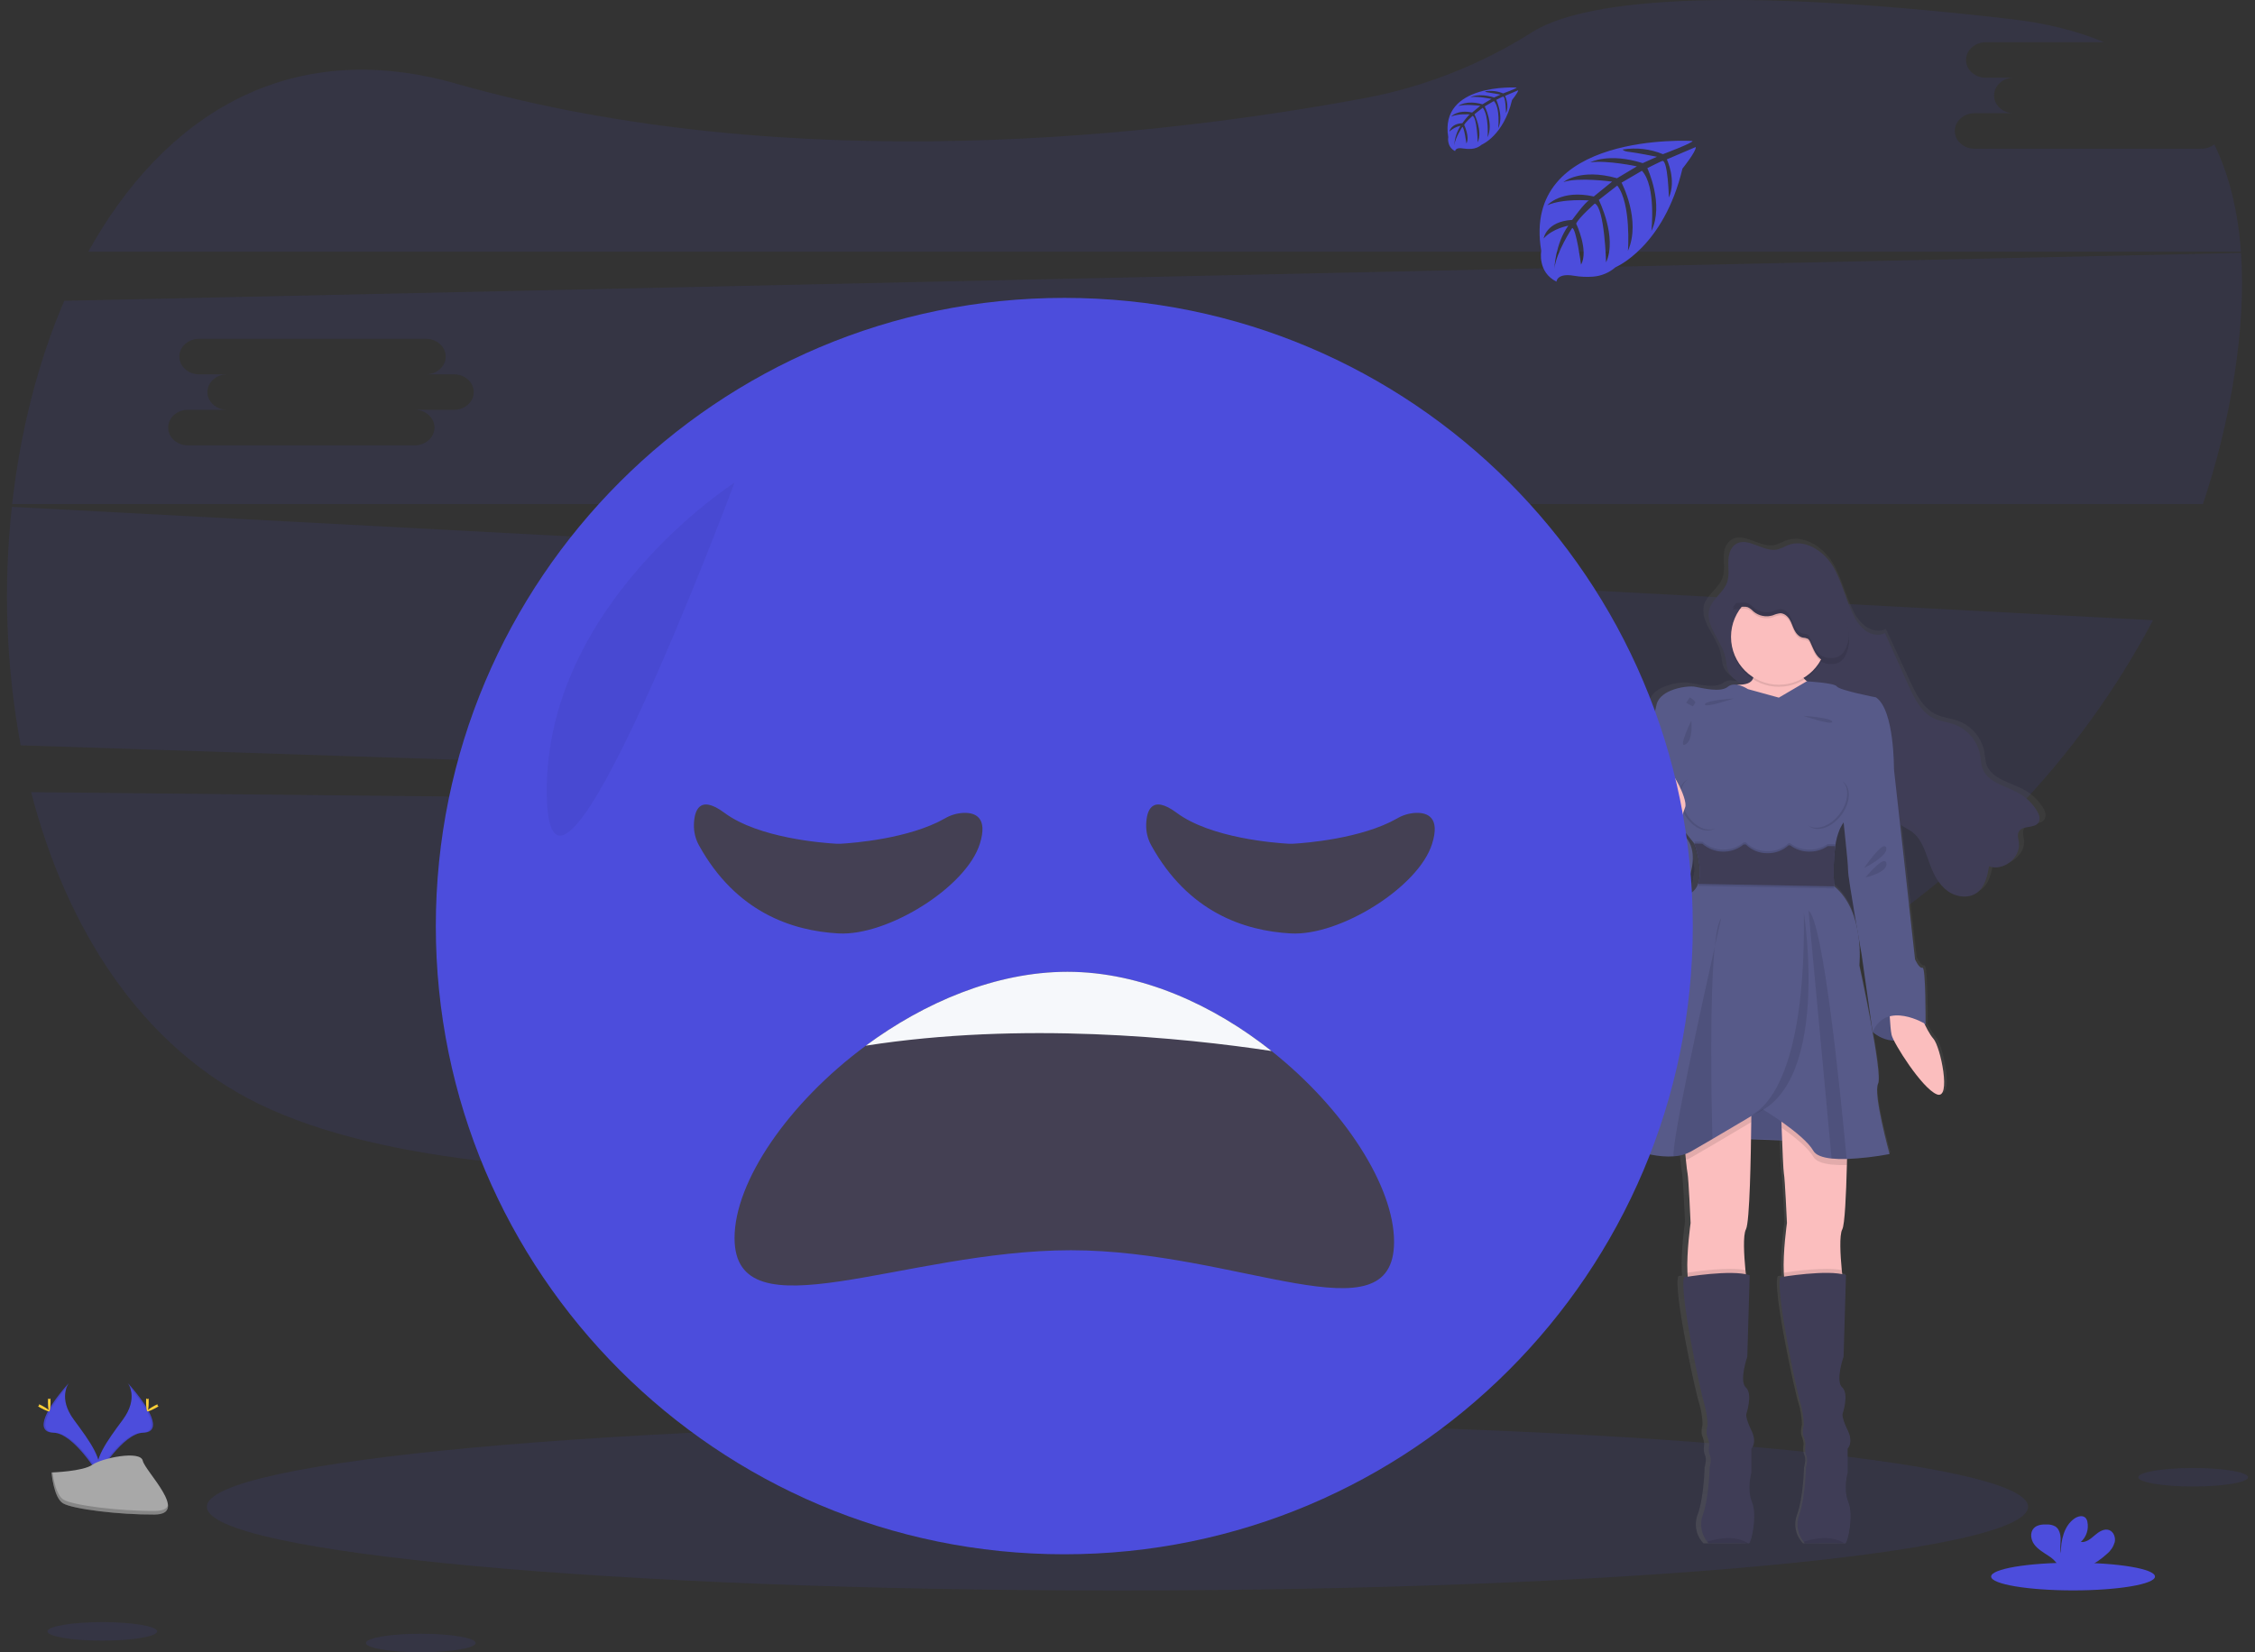
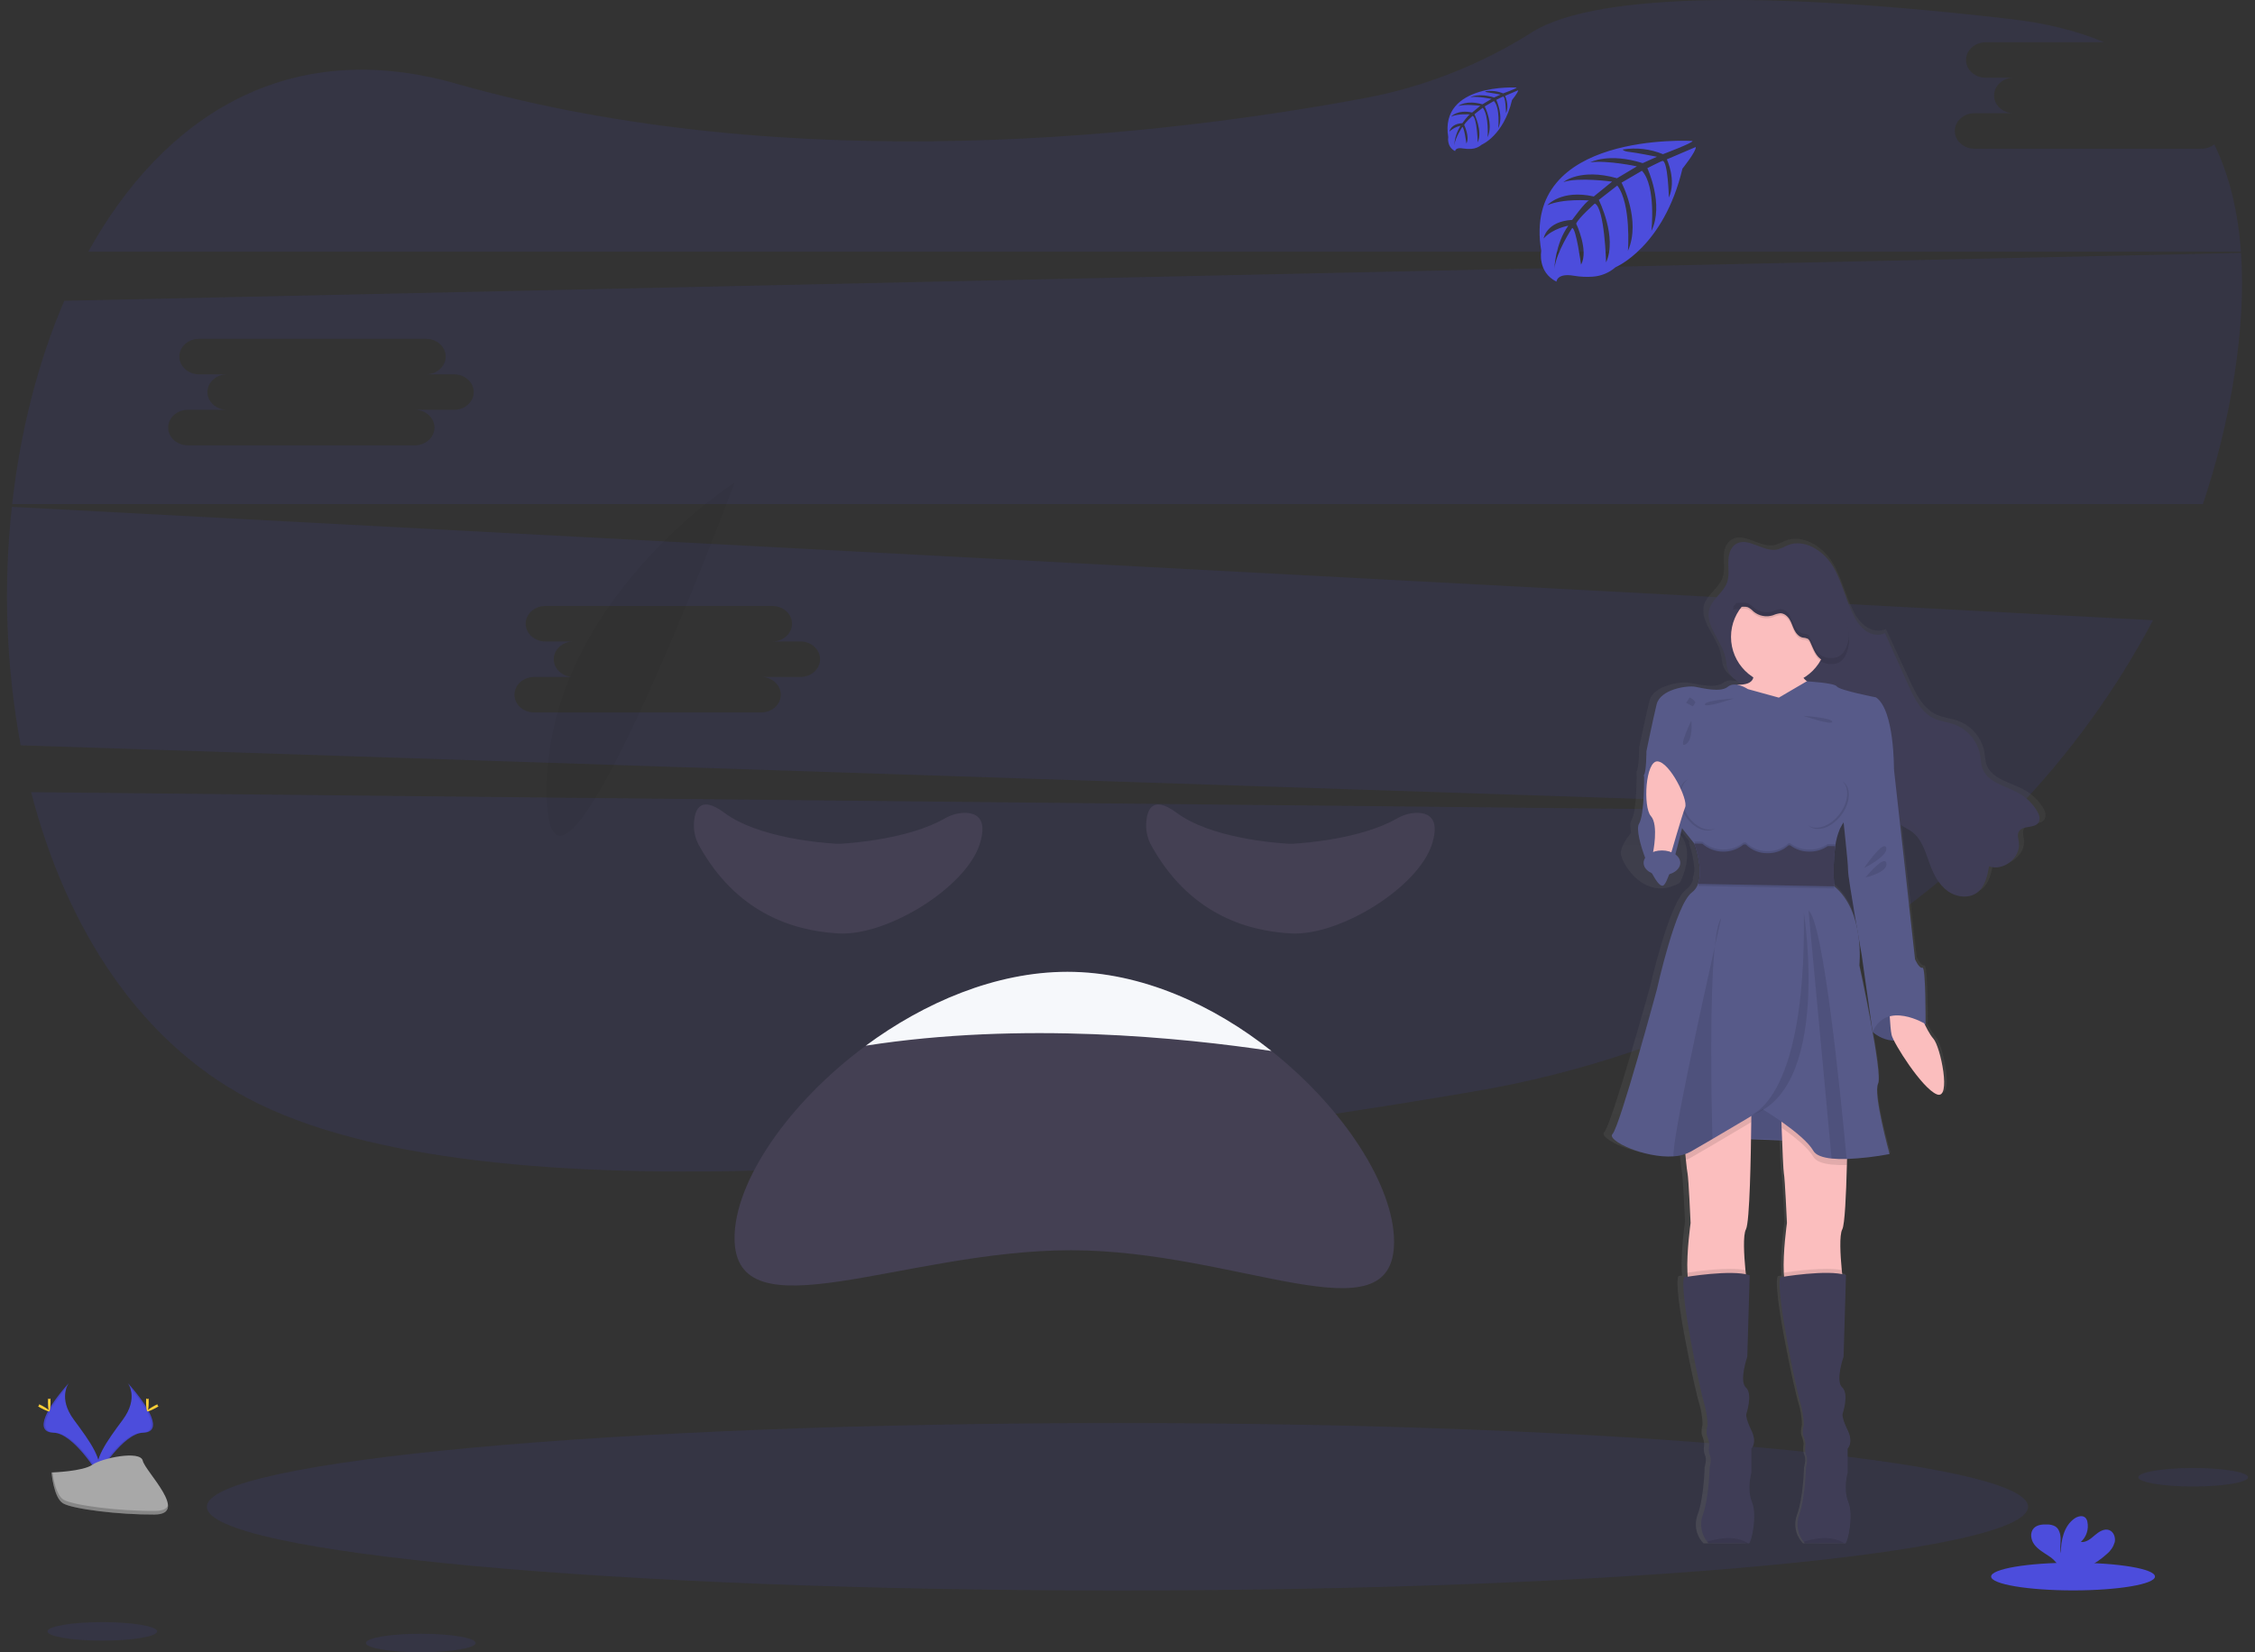
<svg xmlns="http://www.w3.org/2000/svg" width="161" height="118" viewBox="0 0 161 118" fill="none">
  <rect x="0" y="0" width="161" height="118" fill="#333333" stroke="none" />
  <g clip-path="url(#clip0_1_3136)">
    <path opacity="0.1" d="M2.222 56.574C4.749 66.336 10.093 74.775 18.538 78.866C36.094 87.368 75.687 82.983 105.237 77.95C120.523 75.347 133.958 68.162 143.718 58.053L2.222 56.574Z" fill="#4C4DDC" />
    <path opacity="0.1" d="M157.181 10.62H140.967C140.198 10.62 139.567 10.05 139.567 9.354C139.567 8.657 140.198 8.086 140.967 8.086H143.772C143.001 8.086 142.371 7.516 142.371 6.818C142.371 6.12 143.001 5.551 143.772 5.551H141.77C140.999 5.551 140.368 4.981 140.368 4.283C140.368 3.585 140.999 3.016 141.77 3.016H150.232C148.355 2.226 146.16 1.665 143.63 1.37C120.554 -1.31 112.316 0.462 109.41 2.285C105.788 4.584 101.764 6.18 97.55 6.988C83.313 9.645 56.688 12.841 32.556 5.97C20.562 2.548 11.647 8.323 6.305 17.976H159.997C159.796 15.171 159.195 12.579 158.093 10.312C157.832 10.514 157.511 10.622 157.181 10.62Z" fill="#4C4DDC" />
    <path opacity="0.1" d="M0.848 36.197C0.225 41.874 0.437 47.612 1.476 53.229L143.827 57.939C147.745 53.876 151.075 49.283 153.718 44.295L0.848 36.197ZM57.149 48.347H54.346C55.117 48.347 55.748 48.918 55.748 49.615C55.748 50.312 55.117 50.882 54.346 50.882H38.133C37.363 50.882 36.732 50.312 36.732 49.615C36.732 48.918 37.363 48.347 38.133 48.347H40.937C40.166 48.347 39.536 47.777 39.536 47.08C39.536 46.384 40.166 45.812 40.937 45.812H38.934C38.163 45.812 37.532 45.242 37.532 44.545C37.532 43.849 38.163 43.277 38.934 43.277H55.148C55.919 43.277 56.548 43.847 56.548 44.545C56.548 45.243 55.919 45.812 55.148 45.812H57.149C57.92 45.812 58.55 46.382 58.55 47.08C58.55 47.778 57.92 48.347 57.149 48.347Z" fill="#4C4DDC" />
    <path opacity="0.1" d="M160.002 18.063L4.59 21.481C2.699 25.877 1.445 30.848 0.868 35.999H157.28C158.298 32.985 159.053 29.889 159.537 26.745C160.004 23.719 160.19 20.791 160.002 18.063ZM32.422 29.268H29.619C30.39 29.268 31.022 29.84 31.022 30.537C31.022 31.233 30.39 31.805 29.619 31.805H13.406C12.636 31.805 12.005 31.233 12.005 30.537C12.005 29.84 12.636 29.268 13.406 29.268H16.21C15.439 29.268 14.809 28.698 14.809 28.002C14.809 27.305 15.439 26.734 16.21 26.734H14.207C13.436 26.734 12.805 26.164 12.805 25.467C12.805 24.77 13.436 24.199 14.207 24.199H30.421C31.192 24.199 31.822 24.769 31.822 25.467C31.822 26.165 31.192 26.734 30.421 26.734H32.422C33.193 26.734 33.823 27.305 33.823 28.002C33.823 28.698 33.193 29.268 32.422 29.268Z" fill="#4C4DDC" />
    <path opacity="0.1" d="M79.783 113.589C115.689 113.589 144.797 110.912 144.797 107.609C144.797 104.307 115.689 101.629 79.783 101.629C43.877 101.629 14.769 104.307 14.769 107.609C14.769 110.912 43.877 113.589 79.783 113.589Z" fill="#4C4DDC" />
    <path d="M146.045 58.217C146.044 58.207 146.044 58.197 146.045 58.186C146.045 58.17 146.045 58.156 146.045 58.141C146.016 57.975 145.953 57.816 145.86 57.674C145.528 57.142 145.064 56.703 144.513 56.401C143.553 55.874 142.234 55.649 141.85 54.644C141.732 54.333 141.73 53.994 141.671 53.668C141.57 53.16 141.336 52.689 140.994 52.3C140.652 51.911 140.214 51.619 139.724 51.453C139.267 51.3 138.774 51.258 138.33 51.069C137.338 50.647 136.815 49.608 136.371 48.646C135.797 47.405 135.223 46.164 134.649 44.922C134.213 45.142 133.648 45.038 133.24 44.764C132.846 44.47 132.532 44.083 132.328 43.636C131.736 42.488 131.481 41.186 130.786 40.092C130.09 38.999 128.701 38.135 127.474 38.611C127.234 38.73 126.986 38.833 126.732 38.917C125.68 39.163 124.517 37.962 123.616 38.545C123.467 38.641 123.345 38.774 123.263 38.932C123.262 38.922 123.262 38.913 123.263 38.903C123.146 39.139 123.08 39.398 123.071 39.662C123.071 39.716 123.071 39.768 123.071 39.819C123.071 39.828 123.071 39.837 123.071 39.845C123.071 40.055 123.084 40.267 123.087 40.479C123.09 40.658 123.077 40.836 123.046 41.011V40.997C123.029 41.096 123.004 41.193 122.971 41.288C122.736 41.916 122.088 42.328 121.784 42.918V42.889C121.749 42.953 121.72 43.02 121.695 43.088C121.641 43.243 121.613 43.406 121.612 43.57C121.586 44.679 122.763 45.723 122.899 46.914C122.997 47.758 123.19 48.028 123.907 48.505L124.064 48.61C124.002 48.61 123.938 48.619 123.867 48.62C123.839 48.621 123.811 48.624 123.784 48.629C123.657 48.594 123.524 48.588 123.395 48.61C123.266 48.633 123.143 48.684 123.036 48.76C122.486 49.196 121.186 48.86 120.608 48.76C120.031 48.66 118.053 48.93 117.777 50.026C117.5 51.123 117.026 53.386 117.026 53.386C117.026 53.386 117.026 54.821 116.85 55.089C116.843 55.108 116.843 55.128 116.85 55.147C116.85 55.55 116.865 57.971 116.475 58.595C116.379 58.74 116.386 59.062 116.457 59.457C116.047 59.985 115.662 60.602 115.73 61.006C115.855 61.834 117.534 64.435 119.939 63.042C119.939 63.042 121.308 60.539 119.586 59.209L119.66 58.918C120.181 59.558 120.566 60.017 120.566 60.017C120.566 60.017 120.587 60.071 120.619 60.163H120.566C120.791 60.774 120.927 61.415 120.971 62.065C120.964 62.303 120.921 62.539 120.843 62.764H120.888C120.875 62.814 120.86 62.863 120.843 62.91C120.758 63.155 120.6 63.369 120.39 63.522C119.187 64.374 117.81 70.46 117.81 70.46C117.81 70.46 115.081 80.298 114.536 80.858C114.085 81.318 116.918 82.612 119.045 82.458C119.342 82.44 119.635 82.385 119.918 82.292C119.931 82.438 119.945 82.583 119.96 82.715C120.005 83.152 120.051 83.556 120.08 83.682C120.156 83.999 120.306 87.237 120.306 87.237C120.306 87.237 119.999 89.34 120.073 90.802C120.073 90.903 120.086 90.999 120.095 91.093L119.83 91.134C119.429 92.036 121.083 99.558 121.308 100.191C121.457 100.69 121.542 101.205 121.558 101.725C121.558 101.725 121.413 102.261 121.534 102.553C121.609 102.731 121.658 102.92 121.679 103.113C121.679 103.113 121.58 103.598 121.73 103.915C121.88 104.233 121.705 104.788 121.705 104.788C121.705 104.788 121.656 106.98 121.205 108.172C121.082 108.493 121.046 108.841 121.101 109.18C121.156 109.519 121.3 109.838 121.518 110.103C121.549 110.145 121.583 110.184 121.619 110.221C121.619 110.221 124.107 110.242 124.544 110.221H124.601C124.777 110.196 125.228 108.224 124.827 107.275C124.425 106.325 124.777 105.156 124.777 105.156V103.428C124.777 103.428 125.228 103.012 124.777 102.119C124.326 101.227 124.4 100.956 124.4 100.956C124.4 100.956 124.902 99.519 124.376 99.057C123.849 98.594 124.476 96.841 124.476 96.841L124.653 90.994C124.561 90.964 124.466 90.94 124.37 90.922C124.36 90.826 124.349 90.727 124.339 90.622C124.236 89.563 124.147 88.124 124.377 87.714C124.607 87.303 124.717 83.723 124.754 81.235L127.046 81.322C127.094 82.486 127.145 83.547 127.177 83.682C127.253 83.999 127.404 87.237 127.404 87.237C127.404 87.237 127.096 89.34 127.17 90.802C127.17 90.903 127.183 90.999 127.192 91.093L126.927 91.134C126.525 92.036 128.179 99.558 128.405 100.191C128.554 100.69 128.639 101.205 128.656 101.725C128.656 101.725 128.511 102.261 128.63 102.553C128.705 102.731 128.754 102.92 128.776 103.113C128.776 103.113 128.677 103.598 128.826 103.915C128.976 104.233 128.802 104.788 128.802 104.788C128.802 104.788 128.752 106.98 128.301 108.172C128.181 108.493 128.147 108.841 128.203 109.18C128.26 109.518 128.405 109.836 128.624 110.1C128.656 110.142 128.69 110.181 128.726 110.218C128.726 110.218 131.213 110.239 131.651 110.218H131.708C131.884 110.194 132.335 108.222 131.933 107.272C131.532 106.322 131.884 105.153 131.884 105.153V103.428C131.884 103.428 132.335 103.012 131.884 102.119C131.433 101.227 131.507 100.956 131.507 100.956C131.507 100.956 132.009 99.519 131.482 99.057C130.956 98.594 131.583 96.841 131.583 96.841L131.763 90.994C131.668 90.964 131.571 90.939 131.472 90.922C131.462 90.826 131.452 90.727 131.442 90.622C131.338 89.563 131.25 88.124 131.48 87.714C131.664 87.378 131.77 85.214 131.818 83.101C131.818 82.955 131.818 82.81 131.83 82.664C132.883 82.621 133.932 82.503 134.969 82.312C134.969 82.312 133.743 77.977 134.118 77.272C134.279 76.968 134.047 75.35 133.728 73.606C134.172 73.965 134.725 74.165 135.296 74.173C135.845 75.227 137.513 77.653 138.452 78.027C139.555 78.463 138.727 74.595 138.202 74.035C137.954 73.729 137.745 73.394 137.58 73.036C137.594 73.018 137.61 73.004 137.625 72.988C137.639 72.972 137.651 68.872 137.399 68.946C137.148 69.021 136.848 68.337 136.848 68.337L136.071 61.521L135.746 58.668C136.018 58.868 136.341 58.996 136.618 59.196C137.375 59.75 137.622 60.723 137.954 61.584C138.227 62.292 138.611 62.994 139.241 63.439C139.871 63.884 140.794 64.002 141.423 63.551C142.004 63.128 142.176 62.364 142.304 61.668C143.36 62.039 144.641 61.047 144.505 59.963C144.471 59.696 144.372 59.404 144.512 59.169C144.791 58.707 145.676 58.976 145.967 58.519C146.015 58.44 146.041 58.349 146.039 58.256C146.044 58.236 146.045 58.227 146.045 58.217ZM131.92 61.966C131.904 62.226 132.262 64.317 132.553 65.972C132.314 64.941 131.836 63.84 130.893 63.086C130.893 63.086 130.893 63.033 130.882 62.94H130.893C130.893 62.94 130.854 62.524 130.848 61.932C130.85 61.408 130.889 60.884 130.965 60.365V60.352H130.946C130.946 60.308 130.957 60.263 130.965 60.219C131.022 59.781 131.141 59.353 131.318 58.948C131.396 58.79 131.486 58.637 131.587 58.492C131.743 59.898 131.935 61.703 131.92 61.966ZM132.703 66.811C132.831 67.526 132.922 68.027 132.922 68.027L133.695 73.329V73.354C133.279 71.116 132.748 68.757 132.748 68.757C132.802 68.109 132.787 67.457 132.703 66.811Z" fill="url(#paint0_linear_1_3136)" />
    <path d="M123.237 47.205C123.091 45.861 121.637 44.702 122.073 43.424C122.31 42.728 123.052 42.301 123.302 41.609C123.468 41.153 123.394 40.651 123.395 40.165C123.397 39.679 123.51 39.137 123.914 38.868C124.787 38.286 125.91 39.483 126.928 39.239C127.174 39.155 127.414 39.053 127.645 38.933C128.834 38.461 130.178 39.322 130.845 40.41C131.513 41.497 131.763 42.794 132.336 43.938C132.532 44.379 132.835 44.764 133.218 45.059C133.613 45.332 134.154 45.435 134.582 45.217L136.247 48.926C136.684 49.881 137.184 50.916 138.138 51.337C138.566 51.524 139.043 51.566 139.485 51.719C139.966 51.889 140.393 52.181 140.725 52.568C141.057 52.955 141.281 53.422 141.376 53.922C141.433 54.248 141.434 54.586 141.549 54.895C141.92 55.896 143.196 56.12 144.125 56.641C144.663 56.944 145.113 57.38 145.434 57.907C145.58 58.159 145.705 58.489 145.549 58.736C145.268 59.19 144.414 58.922 144.144 59.383C144.007 59.616 144.103 59.907 144.144 60.174C144.276 61.252 143.036 62.239 142.014 61.87C141.891 62.564 141.724 63.324 141.162 63.745C140.559 64.195 139.664 64.076 139.055 63.634C138.445 63.192 138.076 62.492 137.811 61.787C137.489 60.929 137.249 59.961 136.518 59.409C136.253 59.212 135.936 59.084 135.677 58.884C135.095 58.439 134.804 57.705 134.596 56.994C134.327 56.107 134.114 55.195 133.724 54.357C133.334 53.52 132.717 52.74 131.872 52.358C131.079 52.001 130.166 52.025 129.347 51.735C127.938 51.238 126.895 50.053 125.493 49.494C125.044 49.306 124.62 49.066 124.227 48.779C123.522 48.315 123.33 48.046 123.237 47.205Z" fill="#3F3D56" />
    <g opacity="0.1">
      <path opacity="0.1" d="M123.368 41.324C123.398 41.267 123.424 41.209 123.446 41.148C123.611 40.692 123.538 40.19 123.539 39.704C123.539 39.542 123.554 39.381 123.584 39.221C123.45 39.509 123.385 39.823 123.394 40.141C123.392 40.532 123.439 40.942 123.368 41.324Z" fill="black" />
      <path opacity="0.1" d="M141.299 63.288C140.695 63.737 139.801 63.62 139.191 63.176C138.582 62.732 138.211 62.036 137.954 61.328C137.632 60.47 137.394 59.501 136.66 58.95C136.397 58.752 136.079 58.623 135.821 58.425C135.239 57.98 134.949 57.245 134.739 56.542C134.47 55.654 134.258 54.743 133.866 53.905C133.475 53.067 132.861 52.288 132.015 51.905C131.223 51.549 130.31 51.572 129.491 51.283C128.08 50.786 127.037 49.6 125.637 49.042C125.188 48.853 124.763 48.613 124.37 48.327C123.68 47.851 123.497 47.582 123.395 46.743C123.25 45.483 121.97 44.386 122.169 43.199C122.137 43.263 122.108 43.329 122.083 43.397C121.647 44.676 123.101 45.835 123.247 47.178C123.341 48.017 123.538 48.286 124.221 48.761C124.615 49.048 125.04 49.288 125.488 49.477C126.889 50.035 127.932 51.222 129.343 51.718C130.162 52.009 131.075 51.984 131.866 52.34C132.713 52.723 133.321 53.504 133.718 54.34C134.115 55.176 134.327 56.085 134.591 56.976C134.805 57.68 135.085 58.415 135.673 58.86C135.936 59.057 136.255 59.187 136.512 59.385C137.239 59.936 137.484 60.904 137.805 61.762C138.07 62.468 138.441 63.166 139.05 63.608C139.66 64.05 140.554 64.169 141.158 63.72C141.543 63.429 141.74 62.985 141.869 62.51C141.754 62.817 141.557 63.086 141.299 63.288Z" fill="black" />
      <path opacity="0.1" d="M144.288 58.927C144.232 59.031 144.208 59.149 144.218 59.267C144.547 58.943 145.288 59.133 145.547 58.716C145.607 58.613 145.631 58.492 145.614 58.374C145.277 58.694 144.535 58.503 144.288 58.927Z" fill="black" />
      <path opacity="0.1" d="M142.151 61.413C142.124 61.559 142.096 61.714 142.061 61.866C142.951 62.143 143.98 61.429 144.125 60.528C143.772 61.221 142.899 61.685 142.151 61.413Z" fill="black" />
    </g>
    <path d="M125.116 47.905C125.116 47.905 125.6 48.882 124.171 48.902C122.741 48.923 125.091 55.249 125.091 55.249L127.468 58.274L130.425 56.674L130.595 52.262L130.813 49.596C130.813 49.596 128.05 48.699 128.559 47.512C129.068 46.325 125.116 47.905 125.116 47.905Z" fill="#FBBEBE" />
    <path d="M133.699 73.698C133.699 73.698 135.444 75.415 137.481 73.136L135.917 71.477H133.939L133.699 73.698Z" fill="#575A89" />
    <path opacity="0.1" d="M133.888 71.477L133.648 73.698C133.648 73.698 135.394 75.415 137.43 73.136" fill="black" />
    <path d="M136.825 71.779C136.825 71.779 137.527 73.622 138.036 74.179C138.546 74.736 139.346 78.59 138.279 78.153C137.213 77.717 135.177 74.47 135.055 73.913C134.933 73.356 134.886 71.779 134.886 71.779H136.825Z" fill="#FBBEBE" />
    <path d="M121.577 81.232L130.982 81.596L129.891 77.62L125.154 77.524L121.577 81.232Z" fill="#575A89" />
    <path opacity="0.1" d="M122.885 81.232L132.291 81.596L131.2 77.62L126.461 77.524L122.885 81.232Z" fill="black" />
    <path d="M124.655 87.795C124.432 88.21 124.518 89.643 124.618 90.704C124.682 91.378 124.752 91.897 124.752 91.897C124.752 91.897 121.237 92.988 120.704 92.043C120.569 91.803 120.502 91.383 120.479 90.89C120.406 89.435 120.704 87.34 120.704 87.34C120.704 87.34 120.559 84.117 120.486 83.802C120.457 83.675 120.412 83.274 120.368 82.839C120.304 82.193 120.243 81.475 120.243 81.475L125.043 78.93C125.043 78.93 125.043 79.407 125.034 80.141C125.008 82.448 124.931 87.286 124.655 87.795Z" fill="#FBBEBE" />
    <path opacity="0.1" d="M124.752 91.897C124.752 91.897 121.237 92.988 120.704 92.043C120.569 91.803 120.502 91.383 120.479 90.89C121.206 90.779 123.42 90.474 124.619 90.704C124.683 91.378 124.752 91.897 124.752 91.897Z" fill="black" />
    <path d="M124.873 110.221H124.818C124.395 110.237 121.989 110.221 121.989 110.221C121.954 110.184 121.921 110.146 121.89 110.105C121.677 109.839 121.537 109.522 121.482 109.186C121.427 108.85 121.46 108.505 121.577 108.185C122.014 106.997 122.062 104.816 122.062 104.816C122.062 104.816 122.232 104.259 122.086 103.943C121.941 103.628 122.037 103.143 122.037 103.143C122.014 102.952 121.965 102.764 121.891 102.586C121.771 102.295 121.916 101.762 121.916 101.762C121.899 101.245 121.818 100.732 121.673 100.235C121.455 99.605 119.855 92.116 120.243 91.218C120.243 91.218 123.637 90.637 124.923 91.073L124.752 96.89C124.752 96.89 124.146 98.635 124.655 99.096C125.164 99.557 124.68 100.987 124.68 100.987C124.68 100.987 124.607 101.253 125.043 102.15C125.48 103.047 125.043 103.459 125.043 103.459V105.179C125.043 105.179 124.704 106.343 125.091 107.288C125.478 108.233 125.043 110.191 124.873 110.221Z" fill="#3F3D56" />
    <path d="M131.533 87.795C131.311 88.21 131.396 89.643 131.497 90.704C131.561 91.378 131.631 91.897 131.631 91.897C131.631 91.897 128.115 92.988 127.583 92.043C127.447 91.803 127.38 91.383 127.357 90.89C127.284 89.436 127.583 87.34 127.583 87.34C127.583 87.34 127.437 84.117 127.364 83.802C127.325 83.632 127.257 82.009 127.203 80.553C127.158 79.311 127.122 78.188 127.122 78.188L131.921 78.93C131.921 78.93 131.921 81.04 131.862 83.208C131.809 85.311 131.712 87.466 131.533 87.795Z" fill="#FBBEBE" />
    <path opacity="0.1" d="M131.631 91.897C131.631 91.897 128.115 92.988 127.583 92.043C127.448 91.803 127.381 91.383 127.357 90.89C128.085 90.779 130.298 90.474 131.497 90.704C131.561 91.378 131.631 91.897 131.631 91.897Z" fill="black" />
    <path d="M131.751 110.221H131.696C131.273 110.237 128.867 110.221 128.867 110.221C128.832 110.184 128.799 110.146 128.768 110.105C128.556 109.839 128.415 109.522 128.36 109.186C128.306 108.85 128.338 108.505 128.456 108.185C128.892 106.991 128.936 104.81 128.936 104.81C128.936 104.81 129.106 104.253 128.96 103.937C128.815 103.622 128.911 103.138 128.911 103.138C128.888 102.946 128.84 102.759 128.765 102.581C128.645 102.29 128.79 101.756 128.79 101.756C128.773 101.239 128.692 100.726 128.547 100.229C128.329 99.599 126.729 92.11 127.117 91.213C127.117 91.213 130.511 90.631 131.797 91.067L131.626 96.884C131.626 96.884 131.02 98.629 131.529 99.09C132.038 99.551 131.554 100.981 131.554 100.981C131.554 100.981 131.481 101.247 131.917 102.144C132.354 103.042 131.917 103.453 131.917 103.453V105.173C131.917 105.173 131.578 106.337 131.965 107.282C132.352 108.227 131.922 110.191 131.751 110.221Z" fill="#3F3D56" />
-     <path opacity="0.1" d="M127.007 49.048C128.895 49.048 130.425 47.518 130.425 45.63C130.425 43.743 128.895 42.213 127.007 42.213C125.119 42.213 123.589 43.743 123.589 45.63C123.589 47.518 125.119 49.048 127.007 49.048Z" fill="black" />
    <path d="M127.007 48.902C128.895 48.902 130.425 47.372 130.425 45.485C130.425 43.597 128.895 42.067 127.007 42.067C125.119 42.067 123.589 43.597 123.589 45.485C123.589 47.372 125.119 48.902 127.007 48.902Z" fill="#FBBEBE" />
    <path opacity="0.1" d="M120.243 81.475L125.043 78.93C125.043 78.93 125.043 79.407 125.034 80.141C124.333 80.56 123.276 81.19 122.259 81.785C121.706 82.109 121.167 82.423 120.704 82.686C120.597 82.745 120.484 82.793 120.368 82.832C120.304 82.193 120.243 81.475 120.243 81.475Z" fill="black" />
    <path opacity="0.1" d="M131.922 78.924C131.922 78.924 131.922 81.034 131.862 83.203H131.844C131.486 83.215 131.127 83.204 130.77 83.169C130.143 83.102 129.641 82.936 129.46 82.608C129.095 81.968 128.073 81.153 127.209 80.547C127.164 79.305 127.127 78.182 127.127 78.182L131.922 78.924Z" fill="black" />
    <path d="M131.029 60.442C130.907 61.389 130.884 62.345 130.959 63.297C133.164 65.114 132.752 68.944 132.752 68.944C132.752 68.944 134.45 76.701 134.086 77.403C133.722 78.105 134.909 82.42 134.909 82.42C133.898 82.612 132.873 82.729 131.845 82.772C131.486 82.785 131.127 82.774 130.77 82.739C130.143 82.672 129.641 82.506 129.461 82.177C128.783 80.991 125.849 79.221 125.849 79.221C125.849 79.221 123.99 80.335 122.259 81.348C121.707 81.673 121.167 81.987 120.704 82.25C120.329 82.449 119.914 82.563 119.49 82.583C117.432 82.736 114.69 81.447 115.126 80.991C115.66 80.432 118.303 70.641 118.303 70.641C118.303 70.641 119.635 64.581 120.799 63.733C121.003 63.579 121.155 63.366 121.235 63.123C121.634 62.017 120.968 60.243 120.968 60.243C120.968 60.243 117.211 55.614 117.379 55.346C117.548 55.079 117.55 53.651 117.55 53.651C117.55 53.651 118.011 51.396 118.277 50.306C118.543 49.215 120.459 48.947 121.016 49.045C121.573 49.142 122.832 49.481 123.365 49.045C123.897 48.609 124.796 49.215 124.796 49.215L127.004 49.823L128.989 48.66C128.989 48.66 130.979 48.761 131.149 49.027C131.32 49.294 133.938 49.804 133.938 49.804C135.27 50.7 135.222 54.967 135.222 54.967C135.222 54.967 132.022 57.753 131.368 59.184C131.198 59.586 131.084 60.009 131.029 60.442Z" fill="#575A89" />
    <path d="M134.498 54.376L135.225 54.958L135.977 61.72L136.727 68.507C136.727 68.507 137.018 69.186 137.261 69.114C137.504 69.041 137.479 73.136 137.479 73.136C137.479 73.136 134.695 71.424 133.698 73.698L132.921 68.216C132.921 68.216 131.926 62.617 131.951 62.181C131.975 61.745 131.442 57.019 131.442 57.019L134.498 54.376Z" fill="#575A89" />
    <path d="M117.916 54.692L117.382 55.346C117.382 55.346 117.432 58.157 117.019 58.836C116.606 59.516 118.159 63.49 118.741 63.247C119.323 63.004 120.632 56.8 120.632 56.728C120.632 56.655 117.916 54.692 117.916 54.692Z" fill="#575A89" />
-     <path d="M117.868 58.691C117.868 58.691 116.171 60.411 116.291 61.236C116.412 62.06 118.037 64.65 120.364 63.259C120.364 63.259 122.522 59.2 117.868 58.691Z" fill="#575A89" />
    <path opacity="0.1" d="M124.818 110.226C124.395 110.242 121.989 110.226 121.989 110.226C121.954 110.189 121.921 110.15 121.89 110.109C122.505 109.9 123.835 109.586 124.818 110.226Z" fill="black" />
    <path opacity="0.1" d="M131.699 110.226C131.276 110.242 128.87 110.226 128.87 110.226C128.835 110.189 128.802 110.15 128.771 110.109C129.383 109.9 130.713 109.586 131.699 110.226Z" fill="black" />
    <path opacity="0.1" d="M122.431 67.597C122.06 71.154 122.182 78.213 122.259 81.348C121.707 81.673 121.167 81.987 120.704 82.25C120.329 82.449 119.914 82.563 119.49 82.583C119.336 81.635 121.471 71.896 122.431 67.597Z" fill="black" />
    <path opacity="0.1" d="M122.885 65.578C122.874 65.629 122.698 66.403 122.431 67.597C122.536 66.577 122.681 65.846 122.885 65.578Z" fill="black" />
    <path opacity="0.1" d="M128.79 65.194C128.79 65.194 130.851 78.137 124.748 79.737C124.747 79.731 128.971 79.09 128.79 65.194Z" fill="black" />
    <path opacity="0.1" d="M131.844 82.772C131.486 82.785 131.127 82.774 130.77 82.739L129.123 65.042C130.173 65.728 131.43 78.287 131.844 82.772Z" fill="black" />
    <path opacity="0.1" d="M124.461 43.475C124.571 43.466 124.681 43.478 124.786 43.508C124.94 43.585 125.079 43.69 125.196 43.817C125.386 43.975 125.612 44.083 125.855 44.13C126.098 44.177 126.348 44.162 126.584 44.086C126.749 44.012 126.925 43.963 127.106 43.94C127.383 43.94 127.623 44.144 127.767 44.377C127.911 44.609 127.986 44.886 128.109 45.134C128.233 45.383 128.431 45.619 128.703 45.68C128.833 45.685 128.961 45.714 129.081 45.767C129.154 45.827 129.21 45.904 129.244 45.992C129.471 46.483 129.651 47.061 130.135 47.301C130.314 47.384 130.508 47.426 130.704 47.425C130.904 47.44 131.104 47.404 131.286 47.32C131.465 47.22 131.613 47.073 131.714 46.894C132.016 46.394 132.051 45.774 131.98 45.194C131.891 44.462 131.63 43.761 131.219 43.149C130.786 42.53 130.196 42.037 129.51 41.721C128.824 41.404 128.066 41.275 127.314 41.347C127.051 41.377 126.791 41.426 126.536 41.493C125.61 41.74 124.703 42.203 124.141 42.978C124.006 43.171 123.856 43.355 123.695 43.527C123.949 43.503 124.205 43.481 124.461 43.475Z" fill="black" />
    <path d="M124.461 43.33C124.571 43.321 124.681 43.332 124.786 43.363C124.94 43.44 125.079 43.544 125.196 43.671C125.386 43.83 125.612 43.938 125.855 43.985C126.098 44.032 126.348 44.017 126.584 43.94C126.749 43.866 126.925 43.817 127.106 43.795C127.383 43.795 127.623 43.999 127.767 44.231C127.911 44.464 127.986 44.74 128.109 44.989C128.233 45.238 128.431 45.473 128.703 45.534C128.833 45.539 128.961 45.569 129.081 45.621C129.154 45.681 129.21 45.759 129.244 45.847C129.471 46.337 129.651 46.916 130.135 47.156C130.314 47.238 130.508 47.281 130.704 47.279C130.904 47.294 131.104 47.258 131.286 47.175C131.465 47.075 131.613 46.927 131.714 46.749C132.016 46.248 132.051 45.629 131.98 45.049C131.891 44.317 131.63 43.616 131.219 43.004C130.786 42.385 130.196 41.892 129.51 41.575C128.824 41.259 128.066 41.13 127.314 41.202C127.051 41.232 126.791 41.28 126.536 41.347C125.61 41.595 124.703 42.057 124.141 42.832C124.006 43.026 123.856 43.209 123.695 43.382C123.949 43.357 124.205 43.335 124.461 43.33Z" fill="#3F3D56" />
    <path opacity="0.1" d="M120.752 51.468C120.752 51.468 120.922 52.826 120.341 53.165C119.759 53.504 120.752 51.468 120.752 51.468Z" fill="black" />
    <path opacity="0.1" d="M133.091 61.988C133.091 61.988 134.473 59.952 134.667 60.533C134.862 61.115 133.091 61.988 133.091 61.988Z" fill="black" />
    <path opacity="0.1" d="M133.188 62.666C133.188 62.666 134.551 60.993 134.682 61.648C134.813 62.302 133.188 62.666 133.188 62.666Z" fill="black" />
    <path opacity="0.1" d="M129.186 60.675C128.691 60.682 128.209 60.523 127.815 60.224H127.696C127.288 60.596 126.752 60.798 126.199 60.787C125.912 60.793 125.626 60.742 125.36 60.635C125.093 60.528 124.851 60.367 124.647 60.164H124.489C124.07 60.505 123.544 60.687 123.004 60.677C122.464 60.667 121.945 60.466 121.539 60.11L120.97 60.1C120.97 60.1 121.637 61.874 121.238 62.981L130.959 63.154C130.883 62.203 130.907 61.246 131.028 60.299V60.286L130.495 60.276C130.111 60.542 129.653 60.682 129.186 60.675Z" fill="black" />
    <path opacity="0.1" d="M129.186 60.965C128.691 60.972 128.209 60.814 127.815 60.515H127.696C127.288 60.887 126.752 61.089 126.199 61.077C125.912 61.084 125.626 61.032 125.36 60.925C125.093 60.818 124.851 60.658 124.647 60.455H124.489C124.07 60.796 123.544 60.978 123.004 60.968C122.464 60.958 121.945 60.757 121.539 60.401L120.97 60.391C120.97 60.391 121.637 62.165 121.238 63.272L130.959 63.445C130.883 62.493 130.907 61.537 131.028 60.59V60.577L130.495 60.567C130.111 60.833 129.653 60.973 129.186 60.965Z" fill="black" />
    <path d="M129.186 60.82C128.691 60.827 128.209 60.668 127.815 60.369H127.696C127.288 60.742 126.752 60.943 126.199 60.932C125.912 60.939 125.626 60.887 125.36 60.78C125.093 60.673 124.851 60.513 124.647 60.309H124.489C124.07 60.651 123.544 60.832 123.004 60.822C122.464 60.812 121.945 60.612 121.539 60.256L120.97 60.245C120.97 60.245 121.637 62.02 121.238 63.126L130.959 63.3C130.883 62.348 130.907 61.391 131.028 60.445V60.432L130.495 60.422C130.111 60.688 129.653 60.827 129.186 60.82Z" fill="#3F3D56" />
    <path opacity="0.1" d="M128.754 51.123C128.754 51.123 130.8 51.254 130.813 51.545C130.826 51.836 128.754 51.123 128.754 51.123Z" fill="black" />
    <path opacity="0.1" d="M123.782 49.883C123.782 49.883 121.736 50.013 121.722 50.304C121.709 50.595 123.782 49.883 123.782 49.883Z" fill="black" />
    <path opacity="0.1" d="M131.603 55.829C131.583 55.815 131.562 55.803 131.542 55.79C132.066 56.261 131.978 57.291 131.335 58.14C130.692 58.989 129.716 59.343 129.123 58.962C129.142 58.977 129.158 58.995 129.178 59.011C129.76 59.456 130.778 59.107 131.45 58.228C132.122 57.35 132.188 56.276 131.603 55.829Z" fill="black" />
    <path opacity="0.1" d="M120.361 58.031C119.843 57.097 119.91 56.066 120.496 55.675C120.474 55.685 120.451 55.694 120.429 55.705C119.786 56.063 119.702 57.135 120.234 58.101C120.767 59.066 121.727 59.555 122.37 59.203C122.391 59.191 122.411 59.177 122.431 59.162C121.789 59.453 120.879 58.964 120.361 58.031Z" fill="black" />
    <path opacity="0.1" d="M121.053 50.157L120.866 50.448L120.387 50.194L120.639 49.807C120.805 49.886 120.948 50.006 121.053 50.157Z" fill="black" />
    <path d="M118.014 60.92C118.014 60.92 118.44 58.916 117.868 58.279C117.296 57.642 117.48 54.303 118.352 54.376C119.225 54.449 120.534 57.09 120.316 57.648C120.098 58.207 119.273 61.066 119.273 61.066L118.014 60.92Z" fill="#FBBEBE" />
    <path opacity="0.1" d="M131.699 46.462C131.598 46.641 131.45 46.788 131.271 46.888C131.089 46.972 130.889 47.008 130.69 46.993C130.493 46.994 130.299 46.952 130.121 46.869C129.637 46.628 129.456 46.049 129.229 45.56C129.201 45.472 129.149 45.393 129.081 45.331C128.963 45.277 128.836 45.246 128.707 45.239C128.435 45.178 128.239 44.941 128.114 44.694C127.989 44.447 127.914 44.173 127.772 43.936C127.629 43.699 127.388 43.491 127.11 43.5C126.929 43.524 126.753 43.575 126.588 43.653C126.353 43.728 126.102 43.743 125.859 43.696C125.617 43.648 125.39 43.54 125.2 43.382C125.083 43.255 124.944 43.151 124.79 43.074C124.685 43.043 124.575 43.032 124.466 43.04C124.298 43.04 124.133 43.056 123.965 43.069C123.883 43.178 123.794 43.282 123.699 43.38C123.954 43.359 124.21 43.337 124.466 43.331C124.575 43.322 124.685 43.334 124.79 43.364C124.944 43.441 125.083 43.546 125.2 43.673C125.39 43.831 125.617 43.939 125.859 43.986C126.102 44.034 126.353 44.019 126.588 43.943C126.753 43.866 126.929 43.815 127.11 43.791C127.388 43.791 127.628 43.994 127.772 44.227C127.916 44.46 127.99 44.736 128.114 44.985C128.237 45.233 128.435 45.469 128.707 45.53C128.836 45.537 128.963 45.568 129.081 45.622C129.154 45.681 129.21 45.759 129.244 45.847C129.471 46.337 129.651 46.916 130.135 47.156C130.314 47.238 130.508 47.281 130.704 47.279C130.904 47.294 131.104 47.258 131.286 47.175C131.465 47.075 131.613 46.927 131.714 46.749C131.939 46.337 132.041 45.87 132.005 45.402C131.993 45.775 131.888 46.14 131.699 46.462Z" fill="black" />
    <path d="M118.658 62.51C119.381 62.51 119.967 62.113 119.967 61.623C119.967 61.133 119.381 60.736 118.658 60.736C117.935 60.736 117.349 61.133 117.349 61.623C117.349 62.113 117.935 62.51 118.658 62.51Z" fill="#575A89" />
-     <path d="M75.988 111.002C100.77 111.002 120.86 90.916 120.86 66.138C120.86 41.361 100.77 21.274 75.988 21.274C51.206 21.274 31.116 41.361 31.116 66.138C31.116 90.916 51.206 111.002 75.988 111.002Z" fill="#4C4DDC" />
    <path d="M99.532 88.684C99.532 95.766 88.397 89.289 76.458 89.289C64.519 89.289 52.444 95.498 52.444 88.416C52.444 84.377 56.292 78.761 61.814 74.682C65.974 71.608 71.082 69.406 76.214 69.406C81.491 69.406 86.66 71.79 90.784 75.062C95.988 79.187 99.532 84.731 99.532 88.684Z" fill="#444053" />
    <path d="M90.782 75.059C84.436 74.103 72.958 72.938 61.814 74.679C65.974 71.605 71.082 69.403 76.213 69.403C81.489 69.403 86.658 71.787 90.782 75.059Z" fill="#F6F8FB" />
    <path opacity="0.05" d="M52.444 34.469C52.444 34.469 38.927 43.109 39.038 56.623C39.148 70.138 52.444 34.469 52.444 34.469Z" fill="black" />
    <path d="M120.842 10.068C120.842 10.068 108.595 9.331 110.04 17.911C110.04 17.911 109.749 19.426 111.128 20.115C111.128 20.115 111.15 19.48 112.383 19.695C112.823 19.769 113.269 19.79 113.714 19.759C114.315 19.718 114.886 19.482 115.34 19.087C115.34 19.087 118.783 17.666 120.123 12.04C120.123 12.04 121.113 10.812 121.074 10.498L119.007 11.38C119.007 11.38 119.712 12.87 119.152 14.109C119.152 14.109 119.085 11.435 118.688 11.492C118.608 11.505 117.615 12.008 117.615 12.008C117.615 12.008 118.829 14.605 117.906 16.491C117.906 16.491 118.253 13.292 117.228 12.195L115.773 13.045C115.773 13.045 117.193 15.726 116.23 17.915C116.23 17.915 116.477 14.559 115.468 13.251L114.149 14.279C114.149 14.279 115.483 16.923 114.67 18.738C114.67 18.738 114.563 14.831 113.864 14.535C113.864 14.535 112.71 15.553 112.534 15.971C112.534 15.971 113.448 17.889 112.882 18.901C112.882 18.901 112.534 16.298 112.249 16.283C112.249 16.283 111.1 18.008 110.979 19.192C110.979 19.192 111.03 17.432 111.97 16.119C111.97 16.119 110.859 16.309 110.211 17.031C110.211 17.031 110.39 15.811 112.248 15.705C112.248 15.705 113.198 14.396 113.452 14.317C113.452 14.317 111.598 14.162 110.473 14.66C110.473 14.66 111.462 13.51 113.791 14.032L115.1 12.971C115.1 12.971 112.659 12.636 111.624 13.005C111.624 13.005 112.815 11.988 115.451 12.729L116.869 11.881C116.869 11.881 114.787 11.433 113.547 11.591C113.547 11.591 114.856 10.885 117.283 11.65L118.301 11.195C118.301 11.195 116.776 10.895 116.329 10.849C115.883 10.802 115.859 10.677 115.859 10.677C116.828 10.52 117.822 10.635 118.729 11.01C118.729 11.01 120.879 10.203 120.842 10.068Z" fill="#4C4DDC" />
    <path d="M108.281 6.253C108.281 6.253 102.754 5.919 103.4 9.796C103.4 9.796 103.27 10.481 103.892 10.792C103.892 10.792 103.9 10.501 104.459 10.603C104.657 10.636 104.859 10.645 105.059 10.632C105.331 10.613 105.589 10.506 105.795 10.328C105.795 10.328 107.35 9.685 107.955 7.143C107.955 7.143 108.403 6.589 108.392 6.447L107.458 6.845C107.458 6.845 107.778 7.519 107.526 8.078C107.526 8.078 107.496 6.87 107.317 6.899C107.281 6.899 106.831 7.132 106.831 7.132C106.831 7.132 107.381 8.305 106.966 9.157C106.966 9.157 107.123 7.712 106.661 7.216L106.003 7.6C106.003 7.6 106.645 8.813 106.21 9.802C106.21 9.802 106.321 8.285 105.865 7.695L105.269 8.158C105.269 8.158 105.871 9.352 105.505 10.173C105.505 10.173 105.457 8.407 105.14 8.273C105.14 8.273 104.619 8.733 104.539 8.922C104.539 8.922 104.952 9.794 104.696 10.247C104.696 10.247 104.539 9.07 104.405 9.066C104.405 9.066 103.886 9.844 103.832 10.375C103.857 9.881 104.011 9.402 104.278 8.986C103.979 9.043 103.703 9.186 103.484 9.397C103.484 9.397 103.564 8.846 104.406 8.798C104.406 8.798 104.836 8.208 104.95 8.171C104.95 8.171 104.113 8.102 103.605 8.327C103.605 8.327 104.052 7.806 105.105 8.036L105.686 7.558C105.686 7.558 104.584 7.412 104.116 7.572C104.116 7.572 104.654 7.113 105.845 7.449L106.485 7.065C106.485 7.065 105.545 6.863 104.984 6.935C104.984 6.935 105.576 6.617 106.673 6.963L107.131 6.757C107.131 6.757 106.441 6.621 106.241 6.601C106.04 6.581 106.027 6.524 106.027 6.524C106.463 6.451 106.912 6.502 107.321 6.669C107.321 6.669 108.297 6.314 108.281 6.253Z" fill="#4C4DDC" />
    <path opacity="0.1" d="M156.583 106.162C158.746 106.162 160.5 105.866 160.5 105.501C160.5 105.135 158.746 104.839 156.583 104.839C154.42 104.839 152.666 105.135 152.666 105.501C152.666 105.866 154.42 106.162 156.583 106.162Z" fill="#4C4DDC" />
    <path opacity="0.1" d="M7.303 117.17C9.466 117.17 11.22 116.873 11.22 116.508C11.22 116.143 9.466 115.846 7.303 115.846C5.139 115.846 3.386 116.143 3.386 116.508C3.386 116.873 5.139 117.17 7.303 117.17Z" fill="#4C4DDC" />
    <path opacity="0.1" d="M30.041 118C32.205 118 33.958 117.704 33.958 117.338C33.958 116.973 32.205 116.677 30.041 116.677C27.878 116.677 26.124 116.973 26.124 117.338C26.124 117.704 27.878 118 30.041 118Z" fill="#4C4DDC" />
    <path d="M148.01 113.581C151.24 113.581 153.859 113.138 153.859 112.592C153.859 112.045 151.24 111.603 148.01 111.603C144.78 111.603 142.161 112.045 142.161 112.592C142.161 113.138 144.78 113.581 148.01 113.581Z" fill="#4C4DDC" />
    <path d="M150.428 110.976C150.695 110.758 150.889 110.465 150.986 110.134C151.057 109.801 150.915 109.4 150.596 109.277C150.238 109.141 149.856 109.389 149.566 109.639C149.277 109.89 148.944 110.175 148.564 110.122C148.76 109.946 148.906 109.721 148.988 109.471C149.071 109.221 149.087 108.954 149.036 108.696C149.019 108.589 148.974 108.488 148.905 108.405C148.705 108.192 148.346 108.283 148.108 108.45C147.351 108.982 147.14 110.009 147.136 110.934C147.06 110.601 147.124 110.253 147.123 109.916C147.121 109.578 147.027 109.189 146.739 109.01C146.56 108.914 146.36 108.867 146.157 108.873C145.817 108.86 145.439 108.893 145.206 109.142C144.915 109.452 144.992 109.97 145.244 110.306C145.495 110.641 145.876 110.86 146.227 111.094C146.509 111.261 146.75 111.491 146.931 111.764C146.952 111.803 146.97 111.843 146.983 111.885H149.114C149.591 111.642 150.033 111.337 150.428 110.976Z" fill="#4C4DDC" />
    <path d="M9.131 98.782C9.131 98.782 9.93 99.826 8.762 101.4C7.594 102.973 6.631 104.308 7.016 105.291C7.016 105.291 8.778 102.362 10.216 102.32C11.655 102.278 10.708 100.543 9.131 98.782Z" fill="#4C4DDC" />
    <path opacity="0.1" d="M9.131 98.782C9.201 98.883 9.255 98.993 9.294 99.109C10.693 100.753 11.438 102.287 10.094 102.325C8.84 102.361 7.33 104.6 6.977 105.166C6.989 105.21 7.004 105.253 7.021 105.296C7.021 105.296 8.782 102.367 10.221 102.325C11.659 102.282 10.708 100.543 9.131 98.782Z" fill="black" />
    <path d="M10.616 100.113C10.616 100.481 10.574 100.779 10.523 100.779C10.472 100.779 10.431 100.488 10.431 100.113C10.431 99.737 10.482 99.918 10.535 99.918C10.587 99.918 10.616 99.745 10.616 100.113Z" fill="#FFD037" />
    <path d="M11.119 100.552C10.796 100.728 10.516 100.834 10.491 100.789C10.466 100.744 10.709 100.566 11.032 100.39C11.355 100.214 11.227 100.342 11.252 100.39C11.276 100.438 11.448 100.376 11.119 100.552Z" fill="#FFD037" />
    <path d="M4.91 98.782C4.91 98.782 4.111 99.826 5.278 101.4C6.445 102.973 7.409 104.308 7.023 105.291C7.023 105.291 5.261 102.362 3.823 102.32C2.386 102.278 3.332 100.543 4.91 98.782Z" fill="#4C4DDC" />
    <path opacity="0.1" d="M4.91 98.782C4.84 98.882 4.785 98.993 4.747 99.109C3.348 100.753 2.602 102.287 3.947 102.325C5.2 102.361 6.711 104.6 7.063 105.166C7.051 105.21 7.037 105.253 7.021 105.296C7.021 105.296 5.258 102.367 3.821 102.325C2.384 102.282 3.332 100.543 4.91 98.782Z" fill="black" />
    <path d="M3.425 100.113C3.425 100.481 3.466 100.779 3.517 100.779C3.568 100.779 3.608 100.488 3.608 100.113C3.608 99.737 3.557 99.918 3.506 99.918C3.456 99.918 3.425 99.745 3.425 100.113Z" fill="#FFD037" />
    <path d="M2.914 100.552C3.237 100.728 3.519 100.834 3.544 100.789C3.569 100.744 3.326 100.566 3.003 100.39C2.68 100.214 2.807 100.342 2.783 100.39C2.76 100.438 2.592 100.376 2.914 100.552Z" fill="#FFD037" />
    <path d="M3.68 105.159C3.68 105.159 5.914 105.091 6.589 104.611C7.264 104.131 10.026 103.559 10.193 104.32C10.36 105.08 13.55 108.145 11.028 108.165C8.506 108.185 5.168 107.771 4.496 107.362C3.824 106.953 3.68 105.159 3.68 105.159Z" fill="#A8A8A8" />
    <path opacity="0.2" d="M11.07 107.905C8.548 107.925 5.21 107.51 4.538 107.102C4.026 106.791 3.822 105.672 3.754 105.156H3.68C3.68 105.156 3.825 106.958 4.493 107.366C5.16 107.775 8.503 108.19 11.025 108.169C11.752 108.169 12.004 107.903 11.991 107.521C11.889 107.755 11.613 107.9 11.07 107.905Z" fill="black" />
    <path d="M60.035 60.256C60.889 60.208 64.908 59.905 67.46 58.45C67.87 58.208 68.333 58.072 68.809 58.053C69.62 58.029 70.554 58.368 69.956 60.264C68.987 63.366 63.363 66.857 59.872 66.663C56.515 66.477 52.532 65.125 49.903 60.369C49.651 59.912 49.527 59.395 49.544 58.873C49.574 57.913 49.923 56.71 51.725 58.051C54.16 59.862 58.78 60.205 59.706 60.256C59.816 60.262 59.925 60.262 60.035 60.256Z" fill="#444053" />
    <path d="M92.325 60.256C93.179 60.208 97.198 59.905 99.751 58.45C100.161 58.208 100.624 58.072 101.099 58.053C101.911 58.029 102.844 58.368 102.247 60.264C101.278 63.366 95.653 66.857 92.162 66.663C88.805 66.477 84.823 65.125 82.193 60.369C81.941 59.912 81.817 59.395 81.834 58.873C81.864 57.913 82.213 56.71 84.016 58.051C86.45 59.862 91.07 60.205 91.996 60.256C92.106 60.262 92.216 60.262 92.325 60.256Z" fill="#444053" />
  </g>
  <defs>
    <linearGradient id="paint0_linear_1_3136" x1="130.264" y1="110.231" x2="130.264" y2="38.385" gradientUnits="userSpaceOnUse">
      <stop stop-color="#808080" stop-opacity="0.25" />
      <stop offset="0.54" stop-color="#808080" stop-opacity="0.12" />
      <stop offset="1" stop-color="#808080" stop-opacity="0.1" />
    </linearGradient>
    <clipPath id="clip0_1_3136">
      <rect width="160" height="118" fill="white" transform="translate(0.5)" />
    </clipPath>
  </defs>
</svg>